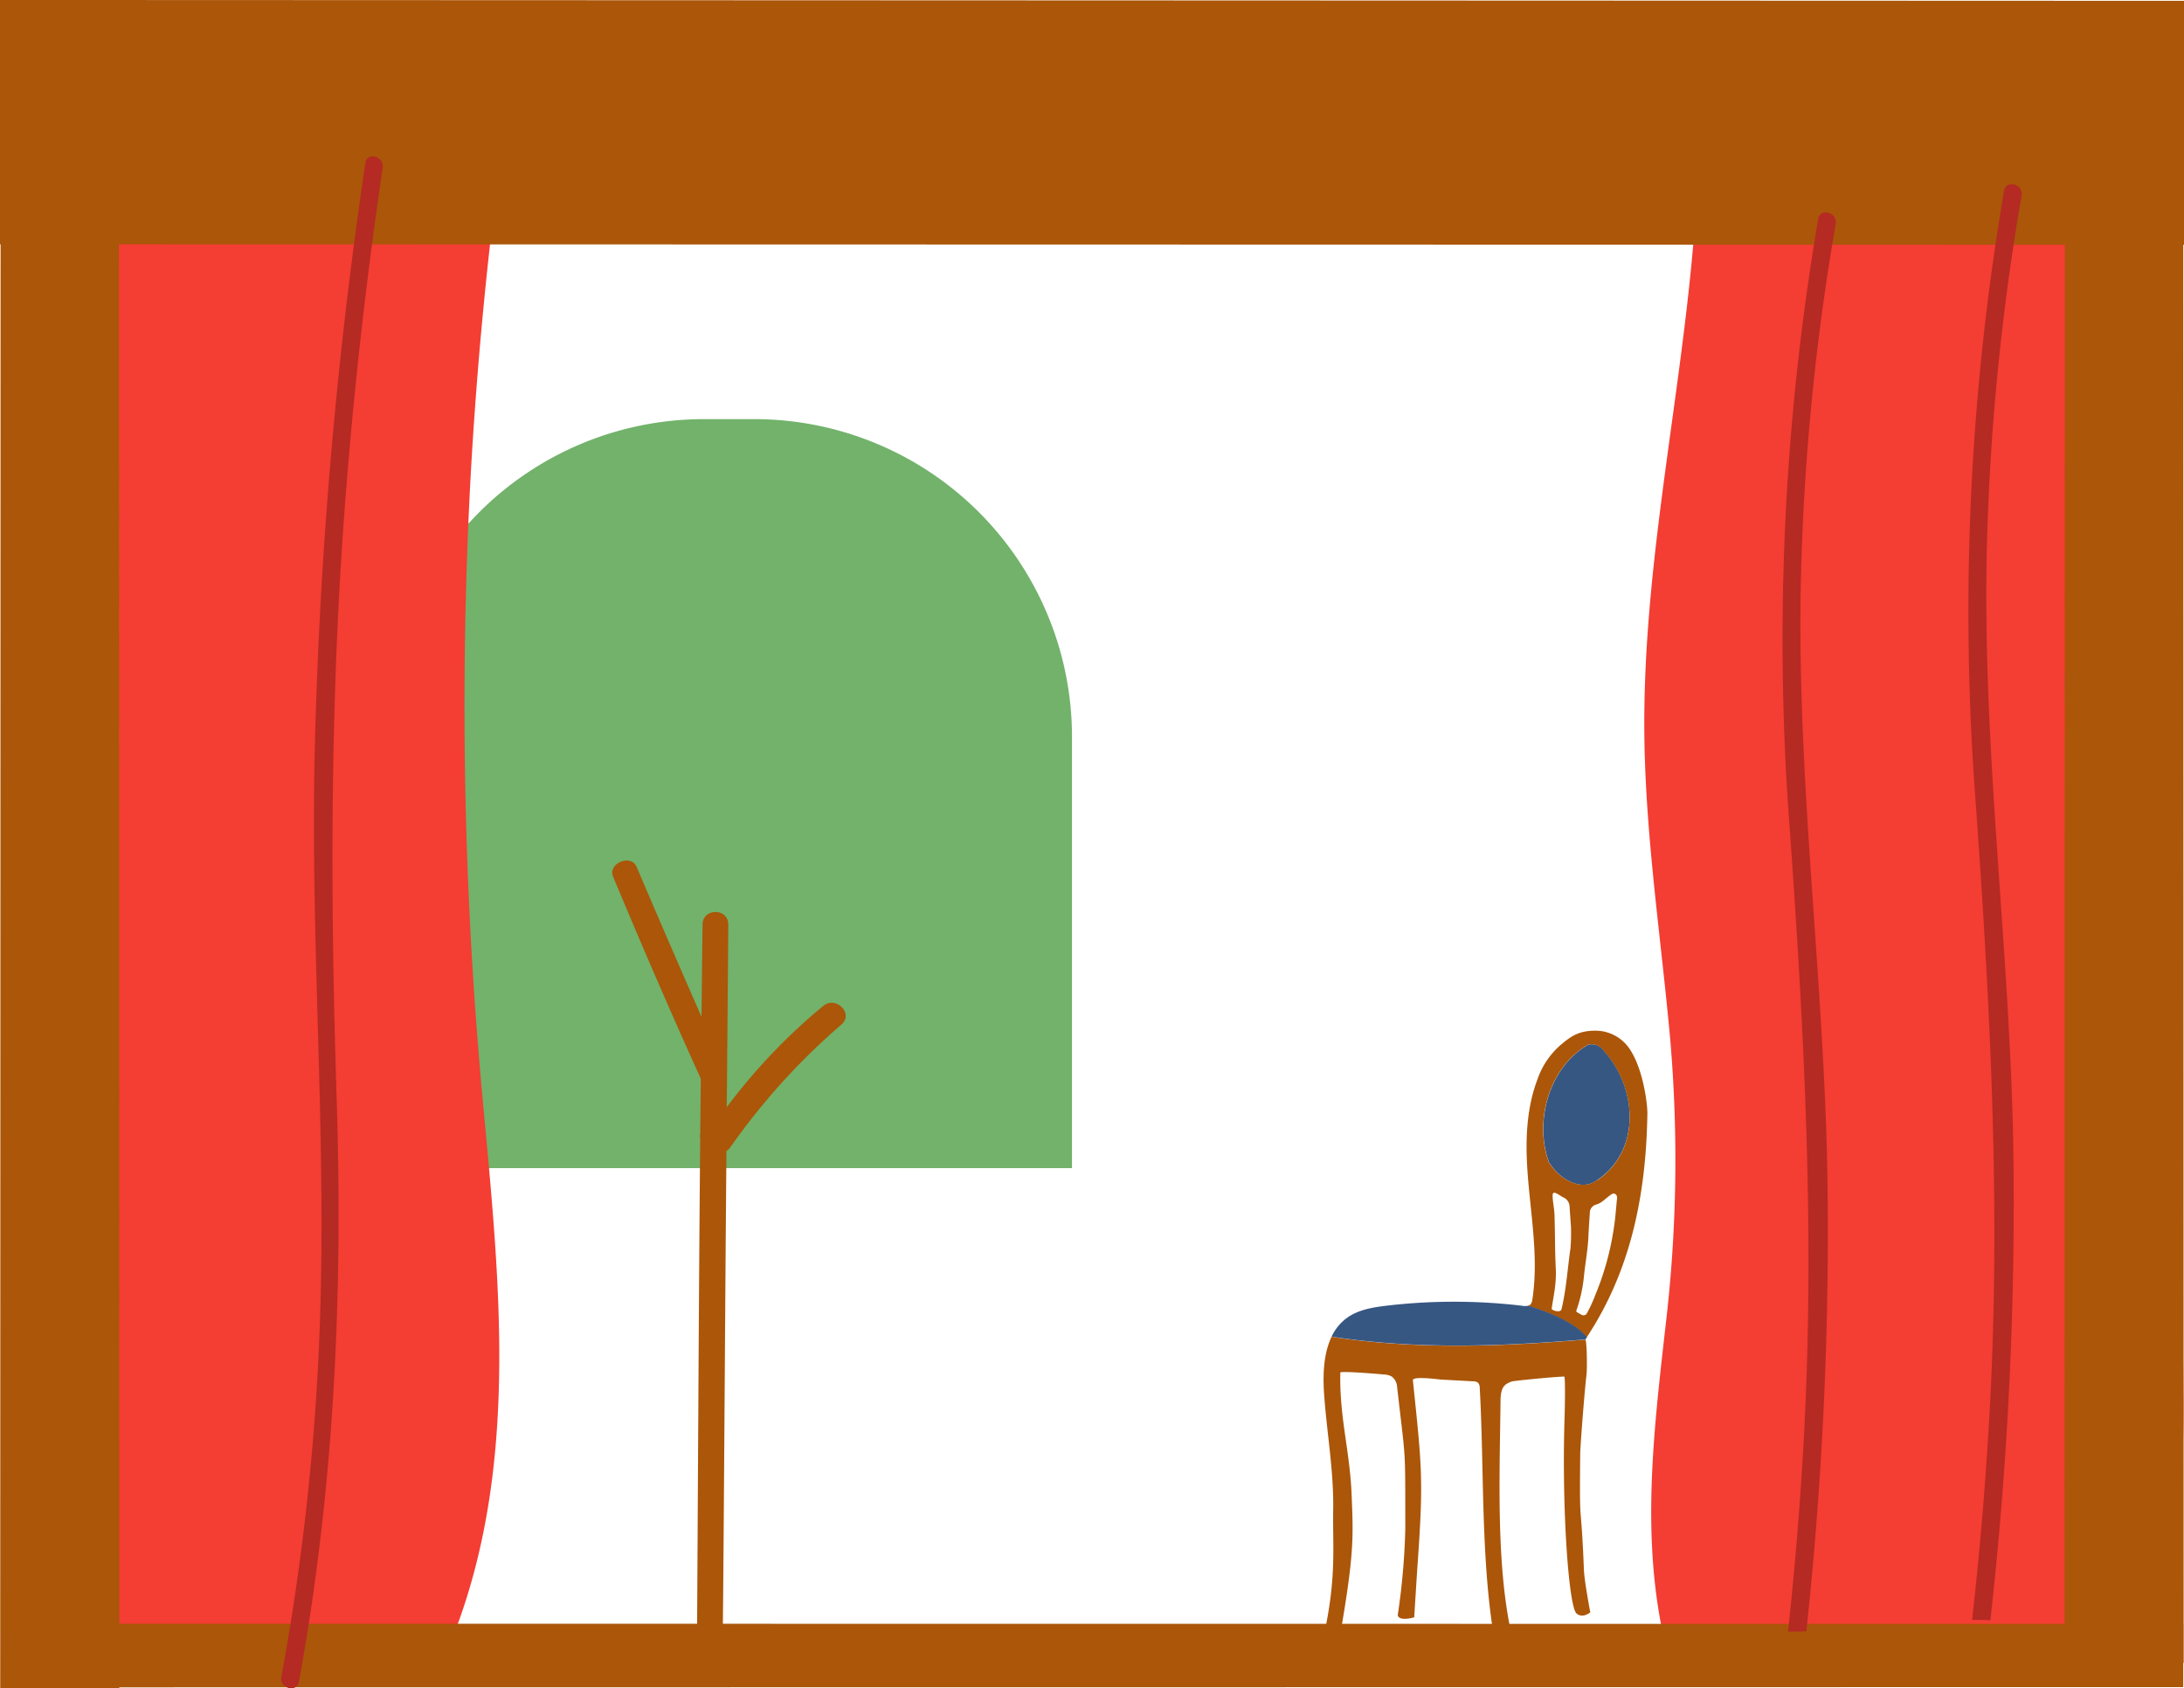
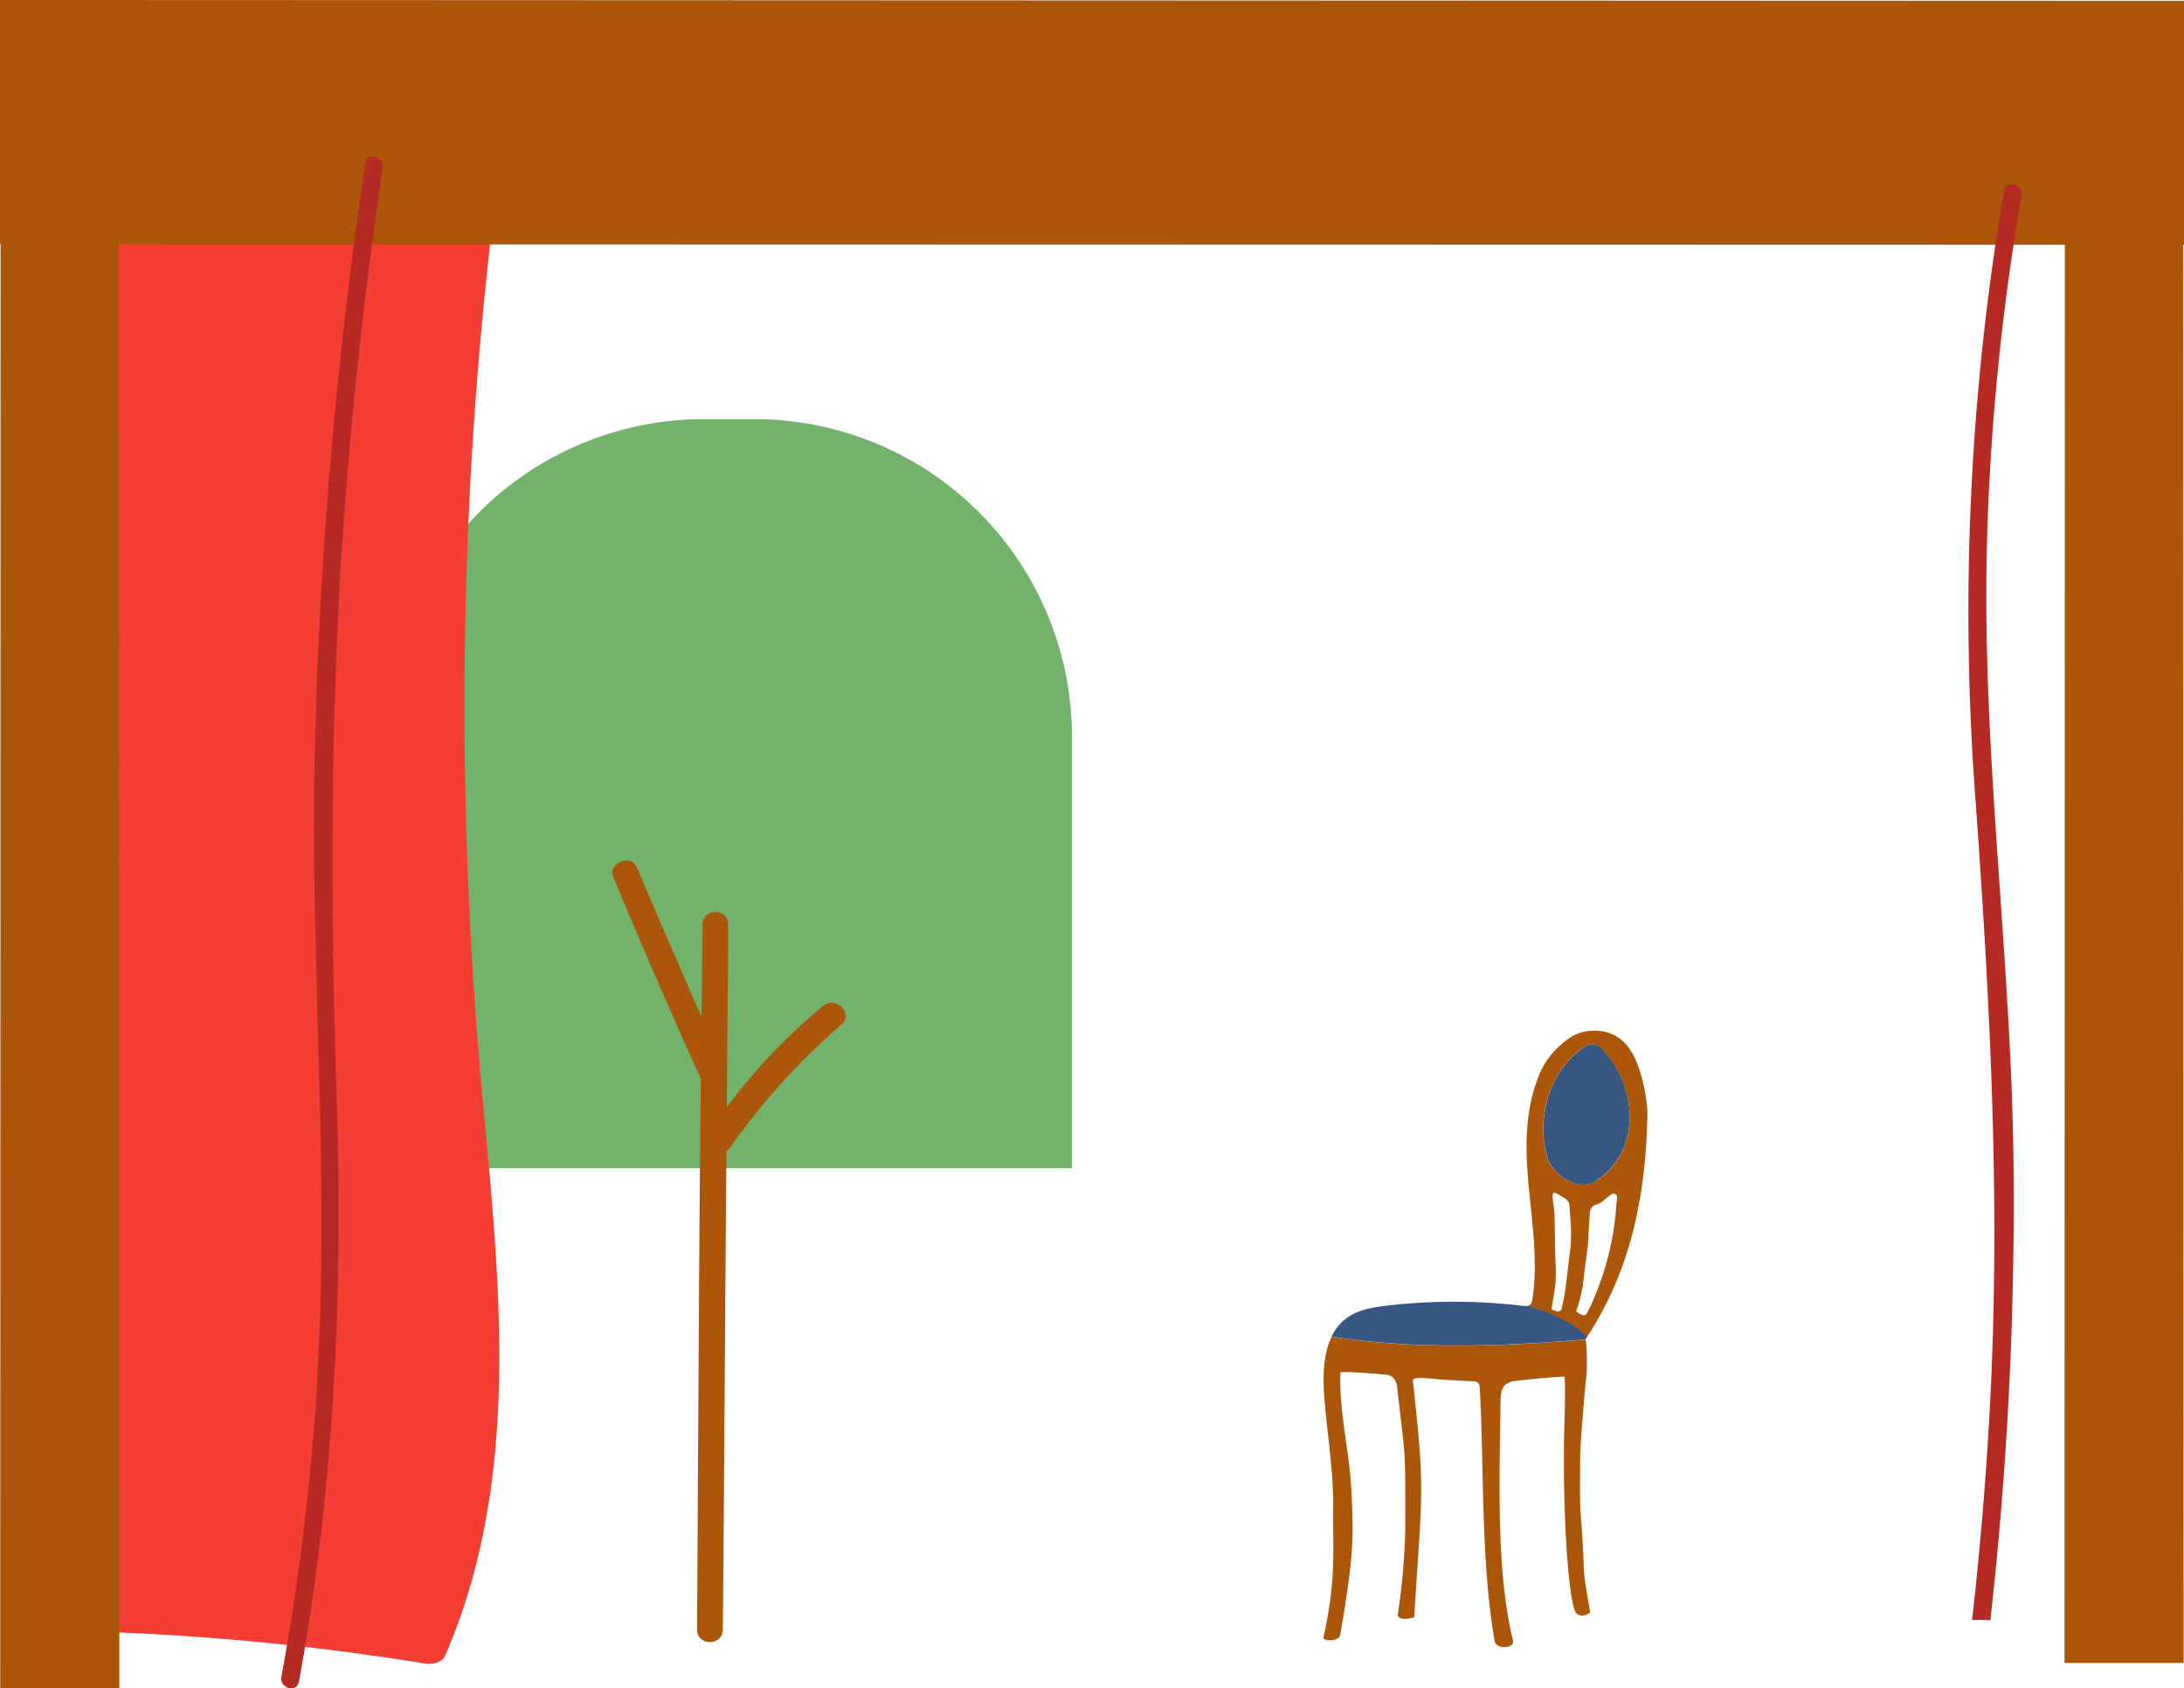
<svg xmlns="http://www.w3.org/2000/svg" viewBox="0 0 478.2 369.61">
  <defs>
    <style>.cls-1{fill:#375783;}.cls-2{fill:#ab5609;}.cls-3{fill:#72b26b;}.cls-4{fill:#f43d33;}.cls-5{fill:#b52a23;}</style>
  </defs>
  <g data-sanitized-data-name="Layer 2" data-name="Layer 2" id="Layer_2">
    <g data-sanitized-data-name="Layer 1" data-name="Layer 1" id="Layer_1-2">
      <path d="M347.79,228.69c-8.7,4.93-11.86,16.91-8.65,25.72,2.42,4,7.27,6.46,10.51,4,9.7-6.47,8.89-20.21,1.61-28.29A3.29,3.29,0,0,0,347.79,228.69Z" class="cls-1" />
      <path d="M346.81,343.72c-.67-16.76-1-7.73-.81-25.46,0-1.39.9-13.34,1.37-17.24.17-1.45.1-7.07-.23-7.74-18.53,1.52-37.06,2.24-55.58-.62-1.75,3.62-1.93,8.24-1.65,12.39.58,8.49,2.14,16.92,2,25.42s.78,14.87-2.13,28c-.2.92,3.4.91,3.64-.46,3.1-17.82,2.92-21.61,2.51-31.08s-2.67-16.68-2.46-26.43c0-.37,7.45.22,9.6.42a3.59,3.59,0,0,1,1.65.44,3,3,0,0,1,1.17,2.13c1.94,17.17,1.79,12.36,1.81,31.13a150.14,150.14,0,0,1-1.66,19c.38,1.45,3.61.46,3.61.46s.57-9.13.71-11.2c1.35-18.91,1-21.51-1-40.69-.11-1,5.72-.18,6.18-.16l7,.38a1.68,1.68,0,0,1,1.08.31,1.71,1.71,0,0,1,.38,1.18c1,17.73.19,37.94,3.28,55.43.32,1.78,4.39,1.66,4-.16-3.81-15.48-2.9-36.34-2.73-52.4,0-3.36,1.07-3.77,2.42-4.31.43-.17,10.11-1.12,11.59-1.08.17,1.34.1,6.15,0,9.43-.61,19.54.91,41,2.64,42.44,1.4,1.15,3-.27,3-.27S346.92,346.28,346.81,343.72Z" class="cls-2" />
      <path d="M356.82,229.65a9,9,0,0,0-7.2-4c-3.68-.06-5.45,1-8,3.2a17.55,17.55,0,0,0-5,7.5c-2.39,6.3-2.63,13.25-2.18,19.91.64,9.41,2.51,18.87,1.09,28.18a2.16,2.16,0,0,1-.38,1.09,1.22,1.22,0,0,1-.6.37c4.78,1.5,10,3.53,12.85,6.91,9.64-14.57,13-31.12,13.3-48.75C360.8,242.14,359.85,234.1,356.82,229.65Zm-13,43.91c-.61,4.36-.88,8.77-1.92,13.07-.21.88-2.21.26-2.15-.16.5-3.28,1.06-5.53.89-8.85-.18-3.74-.15-7.48-.26-11.22,0-1.44-.34-2.87-.42-4.32-.06-1.05.22-1.18,1.14-.65.43.23.81.53,1.25.74a2.24,2.24,0,0,1,1.32,2c.09,1.38.19,2.77.31,4.5A44.47,44.47,0,0,1,343.85,273.56Zm10.21-11c-.06.79-.14,1.56-.21,2.35a61.78,61.78,0,0,1-4.57,18.73,29.86,29.86,0,0,1-1.86,4,.86.86,0,0,1-1.06.22c-.24-.15-1.28-.62-1.21-.84a32.12,32.12,0,0,0,1.67-7.36c.27-2.83.9-6.18,1-9,.08-1.69.2-3.38.31-5.07a1.87,1.87,0,0,1,1.41-1.88c1.21-.34,2-1.31,3-2,.34-.24.68-.57,1.14-.31S354.09,262.18,354.06,262.6Zm-4.41-4.15c-3.24,2.42-8.09,0-10.51-4-3.21-8.81-.05-20.79,8.65-25.72a3.27,3.27,0,0,0-2.19,1.47,3.27,3.27,0,0,1,2.19-1.47l.24-.15-.24.15a3.29,3.29,0,0,1,3.47,1.47C358.54,238.24,359.35,252,349.65,258.45Z" class="cls-2" />
      <path d="M334.62,285.86a3.51,3.51,0,0,1-1.41,0,126.38,126.38,0,0,0-29.67,0c-3,.36-6.14.88-8.6,2.65a10.61,10.61,0,0,0-3.38,4.12c18.52,2.86,37.05,2.14,55.58.62l.33-.51C344.58,289.39,339.4,287.36,334.62,285.86Z" class="cls-1" />
      <path d="M154.14,91.76h11a69.58,69.58,0,0,1,69.58,69.58v94.4a0,0,0,0,1,0,0H84.56a0,0,0,0,1,0,0v-94.4a69.58,69.58,0,0,1,69.58-69.58Z" class="cls-3" />
      <path d="M180.24,220.24a128.07,128.07,0,0,0-21.11,22.15c.17-19.17.3-34.95.33-40,0-3.63-5.58-3.63-5.63,0q-.12,10.11-.23,20.22-7.2-16.38-14.21-32.83c-1.23-2.9-6.37-.78-5.14,2.17,6.19,14.82,12.54,29.58,19.2,44.2q-.07,6-.13,12a3.07,3.07,0,0,0,0,1.09c-.28,27.74-.52,79.8-.69,107.54,0,3.62,5.59,3.63,5.63,0,.2-15.47.53-74.75.8-104.78a3,3,0,0,0,.83-.8,146.2,146.2,0,0,1,24.36-26.91C187,221.86,183,217.94,180.24,220.24Z" class="cls-2" />
      <path d="M110.77,26.08a4.17,4.17,0,0,0-1-3.36,3.54,3.54,0,0,0-3.74-3c-32.83.77-65.65,2.32-98.43,4.05a4.08,4.08,0,0,0-4,4Q3.94,154,7.75,280.19q1,34.38,2.35,68.75l-1.29,0c-5.15,0-5.15,7.92,0,8A563,563,0,0,1,93,364.19c1.59.26,3.8-.13,4.53-1.85,16.51-38.29,12-80.23,8.25-120.59A936.77,936.77,0,0,1,103,105.15Q105.18,65.46,110.77,26.08Z" class="cls-4" />
-       <path d="M478.06,305c-.11-29.44-1.41-58.92-2.2-88.35q-1.2-44.69-2.41-89.35-.58-21.84-1.18-43.68c-.35-13,0-26.63-4-39.18-.91-2.83-1.64-6.62-4.69-7.81s-7.4-1.07-10.73-1.5q-11.62-1.47-23.32-2.23a365.2,365.2,0,0,0-50.71.19,4.05,4.05,0,0,0-2.34.92,4,4,0,0,0-4.73,3.78c-1.62,42.05-12.57,83.37-11.67,125.57.46,21.48,3.69,42.76,5.62,64.13a307.86,307.86,0,0,1-1,62.64c-2.59,23-5.43,46.06-.3,68.89a4,4,0,0,0,3.86,2.94l99.8-1.44a3.76,3.76,0,0,0,3.79-3.23c2.88-2.77,3.13-7.53,3.71-11.44A274.85,274.85,0,0,0,478.06,305Z" class="cls-4" />
      <polygon points="478.2 53.59 478.2 0.19 0 0 0 53.48 478.2 53.59" class="cls-2" />
      <polygon points="26.05 48.37 0.13 48.37 0.05 369.62 26.13 369.62 26.05 48.37" class="cls-2" />
-       <polygon points="478.04 369.36 478.04 355.52 0.61 355.48 0.61 369.41 478.04 369.36" class="cls-2" />
      <polygon points="478.04 33.56 452.12 33.56 452.04 364.07 478.12 364.07 478.04 33.56" class="cls-2" />
      <path d="M435.56,310.47q-1.26,22.14-3.76,44.17c1.34,0,2.67,0,4,.09a819.78,819.78,0,0,0,5.07-100.19c-.49-45-6.93-89.76-5.83-134.8a527.81,527.81,0,0,1,7.6-76.92c.43-2.5-3.4-3.58-3.84-1.06A547.61,547.61,0,0,0,432.54,175C435.79,220.21,438.17,265.09,435.56,310.47Z" class="cls-5" />
-       <path d="M394.86,316.63Q393.7,337,391.5,357.21c.24,0,.47,0,.71,0,1.09,0,2.2,0,3.3-.08a818.64,818.64,0,0,0,4.66-96.39c-.49-45-6.93-89.76-5.83-134.8A527.81,527.81,0,0,1,401.94,49c.43-2.5-3.4-3.58-3.83-1.06a546.61,546.61,0,0,0-6.26,133.19C395.09,226.37,397.47,271.25,394.86,316.63Z" class="cls-5" />
      <path d="M80,35.68A1045.21,1045.21,0,0,0,68.91,164.55c-1,42.85,2.79,85.7,1,128.52a530.68,530.68,0,0,1-8.3,74.05c-.46,2.5,3.38,3.58,3.84,1.06,7.73-42.25,9.66-84.66,8.27-127.52s-1.49-85.84,1.71-128.77q2.82-37.73,8.36-75.16C84.19,34.24,80.38,33.16,80,35.68Z" class="cls-5" />
    </g>
  </g>
</svg>